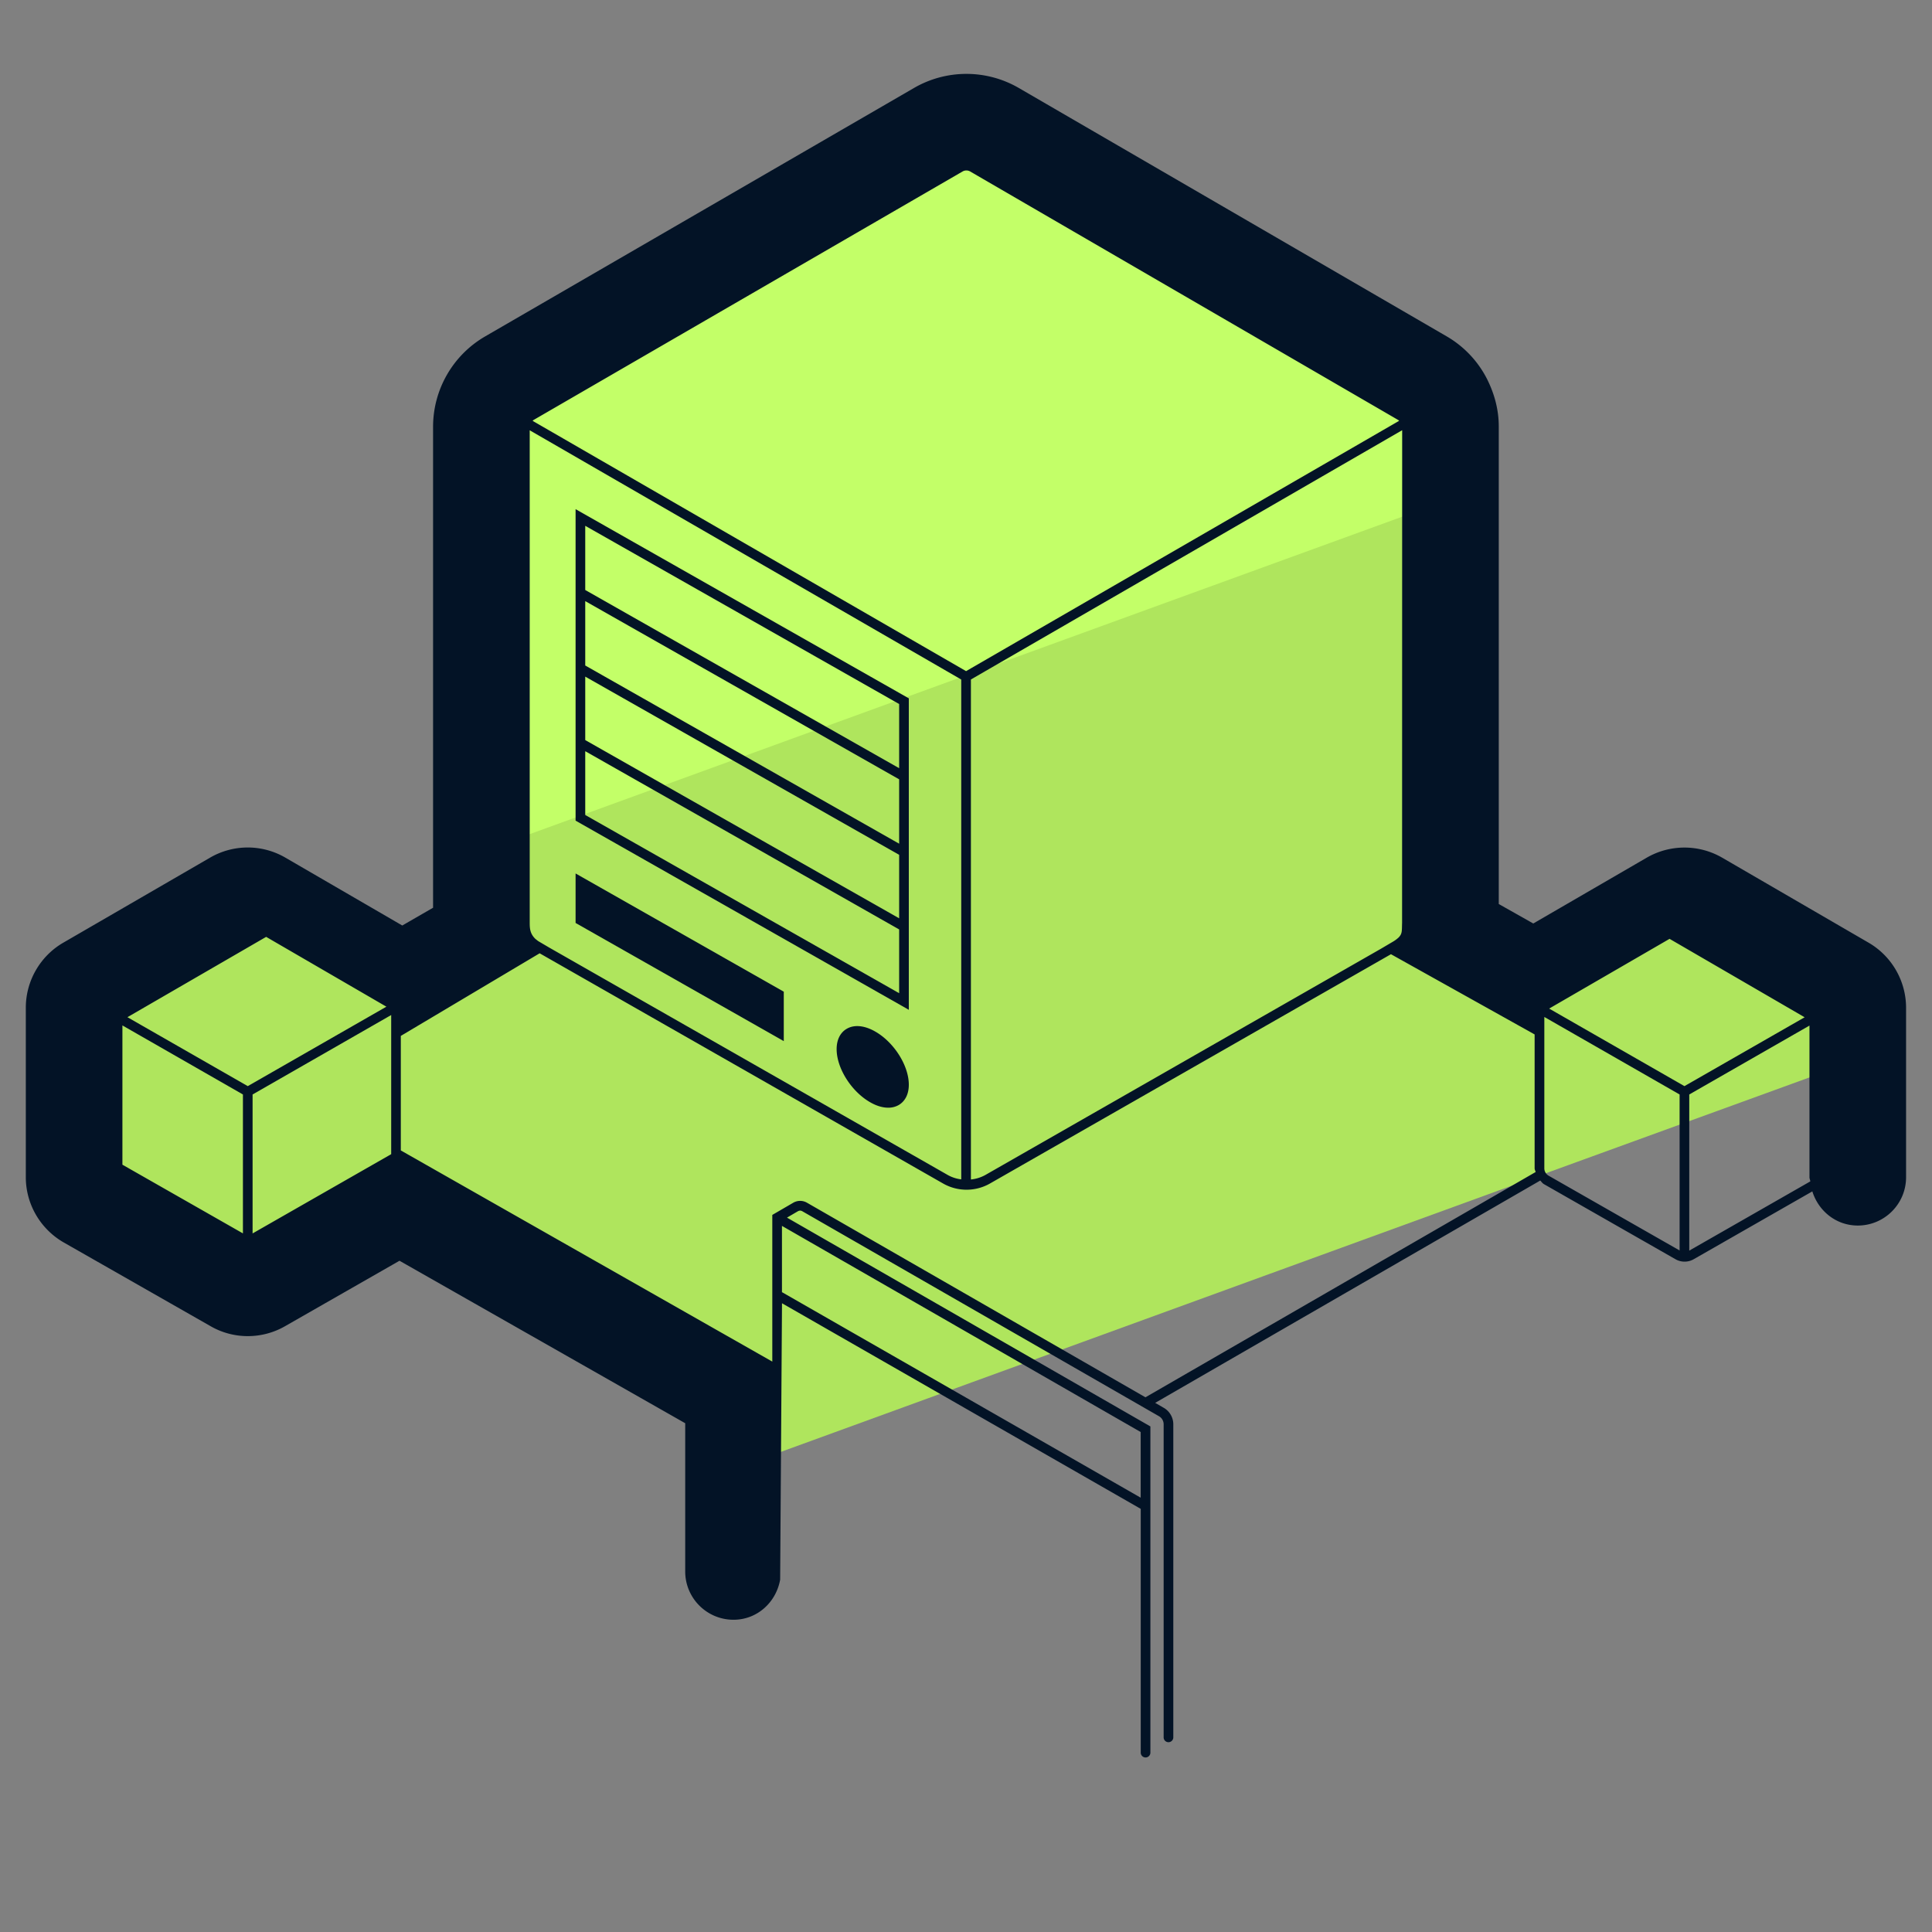
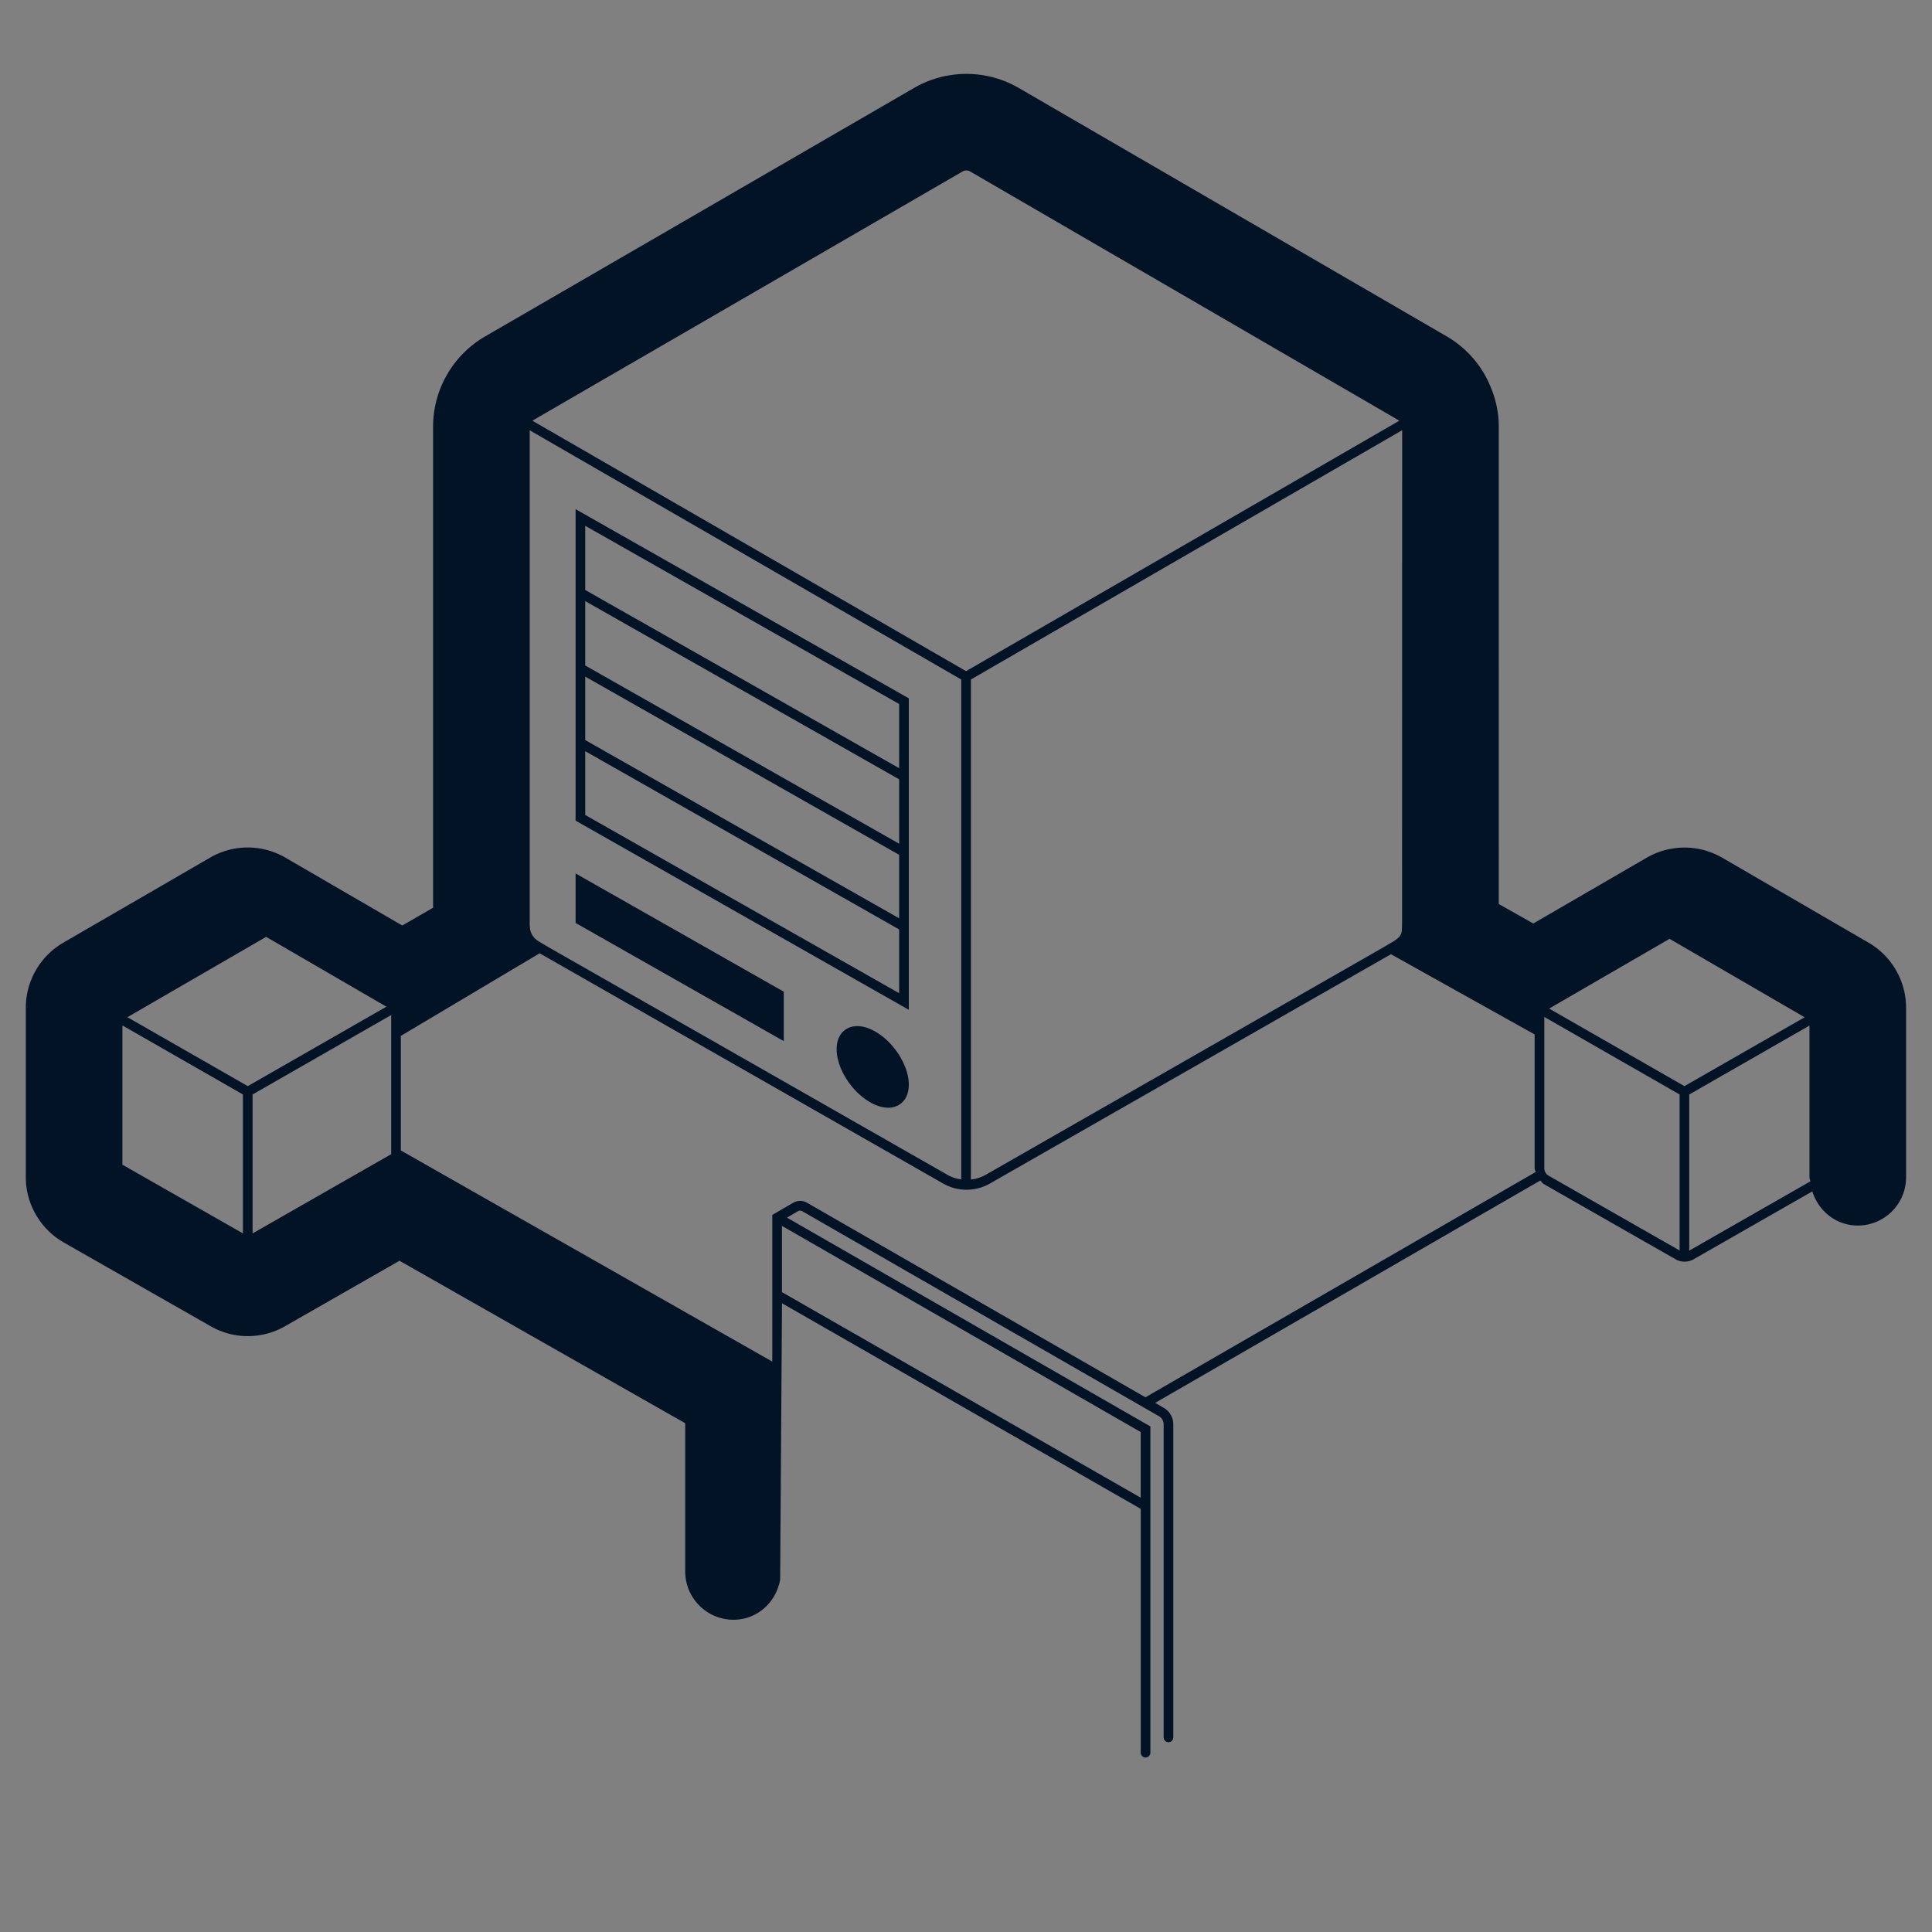
<svg xmlns="http://www.w3.org/2000/svg" version="1.0" viewBox="0 0 50 50">
  <rect x="0" y="0" width="50" height="50" fill="#808080" stroke="none" />
-   <path fill="#AFE55D" d="M47.782 26.078v1.459l-7.911 2.876c-.008 0-.008-.008-.008-.008l-.058.033-20.388 7.425v-2.085l-8.867-5.134a.405.405 0 01-.148.165l-3.799 2.167a.403.403 0 01-.387 0l-3.799-2.167a.395.395 0 01-.197-.339v-4.392a.39.39 0 01.19-.338l3.807-2.2a.38.38 0 01.396 0l3.791 2.2a.397.397 0 01.132.132l2.414-1.393a1.165 1.165 0 01-.19-.618V11.039c0-.404.214-.783.569-.989l11.108-6.436a1.14 1.14 0 011.146 0l11.084 6.436c.198.115.346.28.437.47l.008.008c.082.157.132.33.132.511v12.822c0 .223-.074.437-.19.618l2.407 1.393a.502.502 0 01.132-.132l3.807-2.2a.38.38 0 01.396 0l3.791 2.2a.385.385 0 01.195.338z" />
-   <path fill="#C3FF68" d="M37.242 11.039v1.986l-24.483 8.908V11.039c0-.404.214-.783.569-.989l11.108-6.436a1.14 1.14 0 011.146 0l11.084 6.436c.198.115.346.28.437.47l.008.008a1.1 1.1 0 01.131.511z" />
  <g fill="#031326">
    <path d="M23.52 26.134v-8.061l-8.624-4.896v8.061l8.438 4.79.186.106zm-8.374-12.526l8.124 4.612v1.661l-4.062-2.306-4.062-2.306v-1.661zm0 1.949l4.062 2.306 4.062 2.306v1.666l-4.062-2.306-4.062-2.306v-1.666zm0 1.954l4.062 2.306 4.062 2.306v1.643l-4.062-2.306-4.062-2.307v-1.642zm0 3.581v-1.651l4.062 2.306 4.062 2.307v1.65l-8.124-4.612zm7.501 5.602c-.274-.156-.541-.183-.735-.068-.168.098-.26.285-.26.526 0 .494.383 1.1.873 1.377.16.092.319.138.461.138a.54.54 0 00.273-.069c.168-.099.261-.285.261-.526 0-.495-.383-1.1-.873-1.378zm-2.363-1.029l-5.388-3.06v1.281l5.388 3.058z" />
    <path d="M48.363 24.399l-3.798-2.205a1.952 1.952 0 00-1.945.001L39.681 23.9l-.893-.504V11.039c0-.414-.1-.823-.303-1.229a2.683 2.683 0 00-1.038-1.101L26.365 2.276a2.704 2.704 0 00-2.704-.003l-11.11 6.436a2.704 2.704 0 00-1.343 2.331v12.452l-.797.46-3.03-1.759a1.939 1.939 0 00-1.943.002L1.632 24.4c-.595.347-.964.99-.964 1.678v4.389c0 .693.374 1.338.98 1.687l3.792 2.162c.597.349 1.338.35 1.937.006l2.962-1.694 7.394 4.205v3.836c0 .69.56 1.25 1.25 1.25.615 0 1.102-.452 1.207-1.037l.048-7.154 9.284 5.321v6.309a.125.125 0 00.25 0v-8.442l-9.405-5.404.281-.164c.042-.022.075-.023.114-.002l9.234 5.307a.241.241 0 01.119.206v8.104a.125.125 0 00.25 0v-8.104a.493.493 0 00-.244-.423l-.225-.13 9.966-5.754c.031.032.055.071.096.094l3.404 1.943a.475.475 0 00.472-.001l3.069-1.755c.159.508.616.884 1.176.884.69 0 1.25-.56 1.25-1.25v-4.389a1.95 1.95 0 00-.966-1.679zm-4.77 3.71l-3.501-2.007 3.116-1.805 3.496 2.03-3.111 1.782zm-18.591-10.74l-11.217-6.477c.007-.006.011-.015.019-.02l11.107-6.434a.196.196 0 01.197 0l11.085 6.436c.006.004.01.012.016.017l-11.207 6.478zm-11.061 6.994c-.031-.019-.057-.043-.086-.065-.15-.146-.145-.294-.146-.441v.001-12.722l11.168 6.45v12.936a.94.94 0 01-.34-.108l-10.324-5.891-.272-.16zm11.186-6.778l11.161-6.451-.002 12.749c-.008.203.01.28-.093.382a.918.918 0 01-.121.092l-.329.194-10.25 5.862a.973.973 0 01-.366.112v-12.94zM3.168 26.538l3.119 1.787v3.595l-3.119-1.778v-3.604zm3.244 1.571l-3.114-1.784 3.59-2.079L10 26.053l-3.588 2.056zm.125 3.812v-3.596l3.587-2.056v3.601l-3.587 2.051zm22.984 6.839l-9.276-5.315c-.003-.002-.006 0-.008-.001v-1.718l9.284 5.335v1.699zm-8.635-7.633a.355.355 0 00-.364.004l-.535.311v3.796l-9.614-5.465v-2.964l3.593-2.138 10.447 5.961a1.224 1.224 0 001.204-.001l10.381-5.936 3.718 2.076v3.464c0 .035.019.064.026.097l-10.098 5.83-8.758-5.035zm19.194-.699a.221.221 0 01-.113-.194v-3.915l3.501 2.006v4.037l-3.388-1.934zm3.638 1.938v-4.041l3.111-1.783v3.924c0 .038.018.07.022.108l-3.133 1.792z" />
  </g>
</svg>